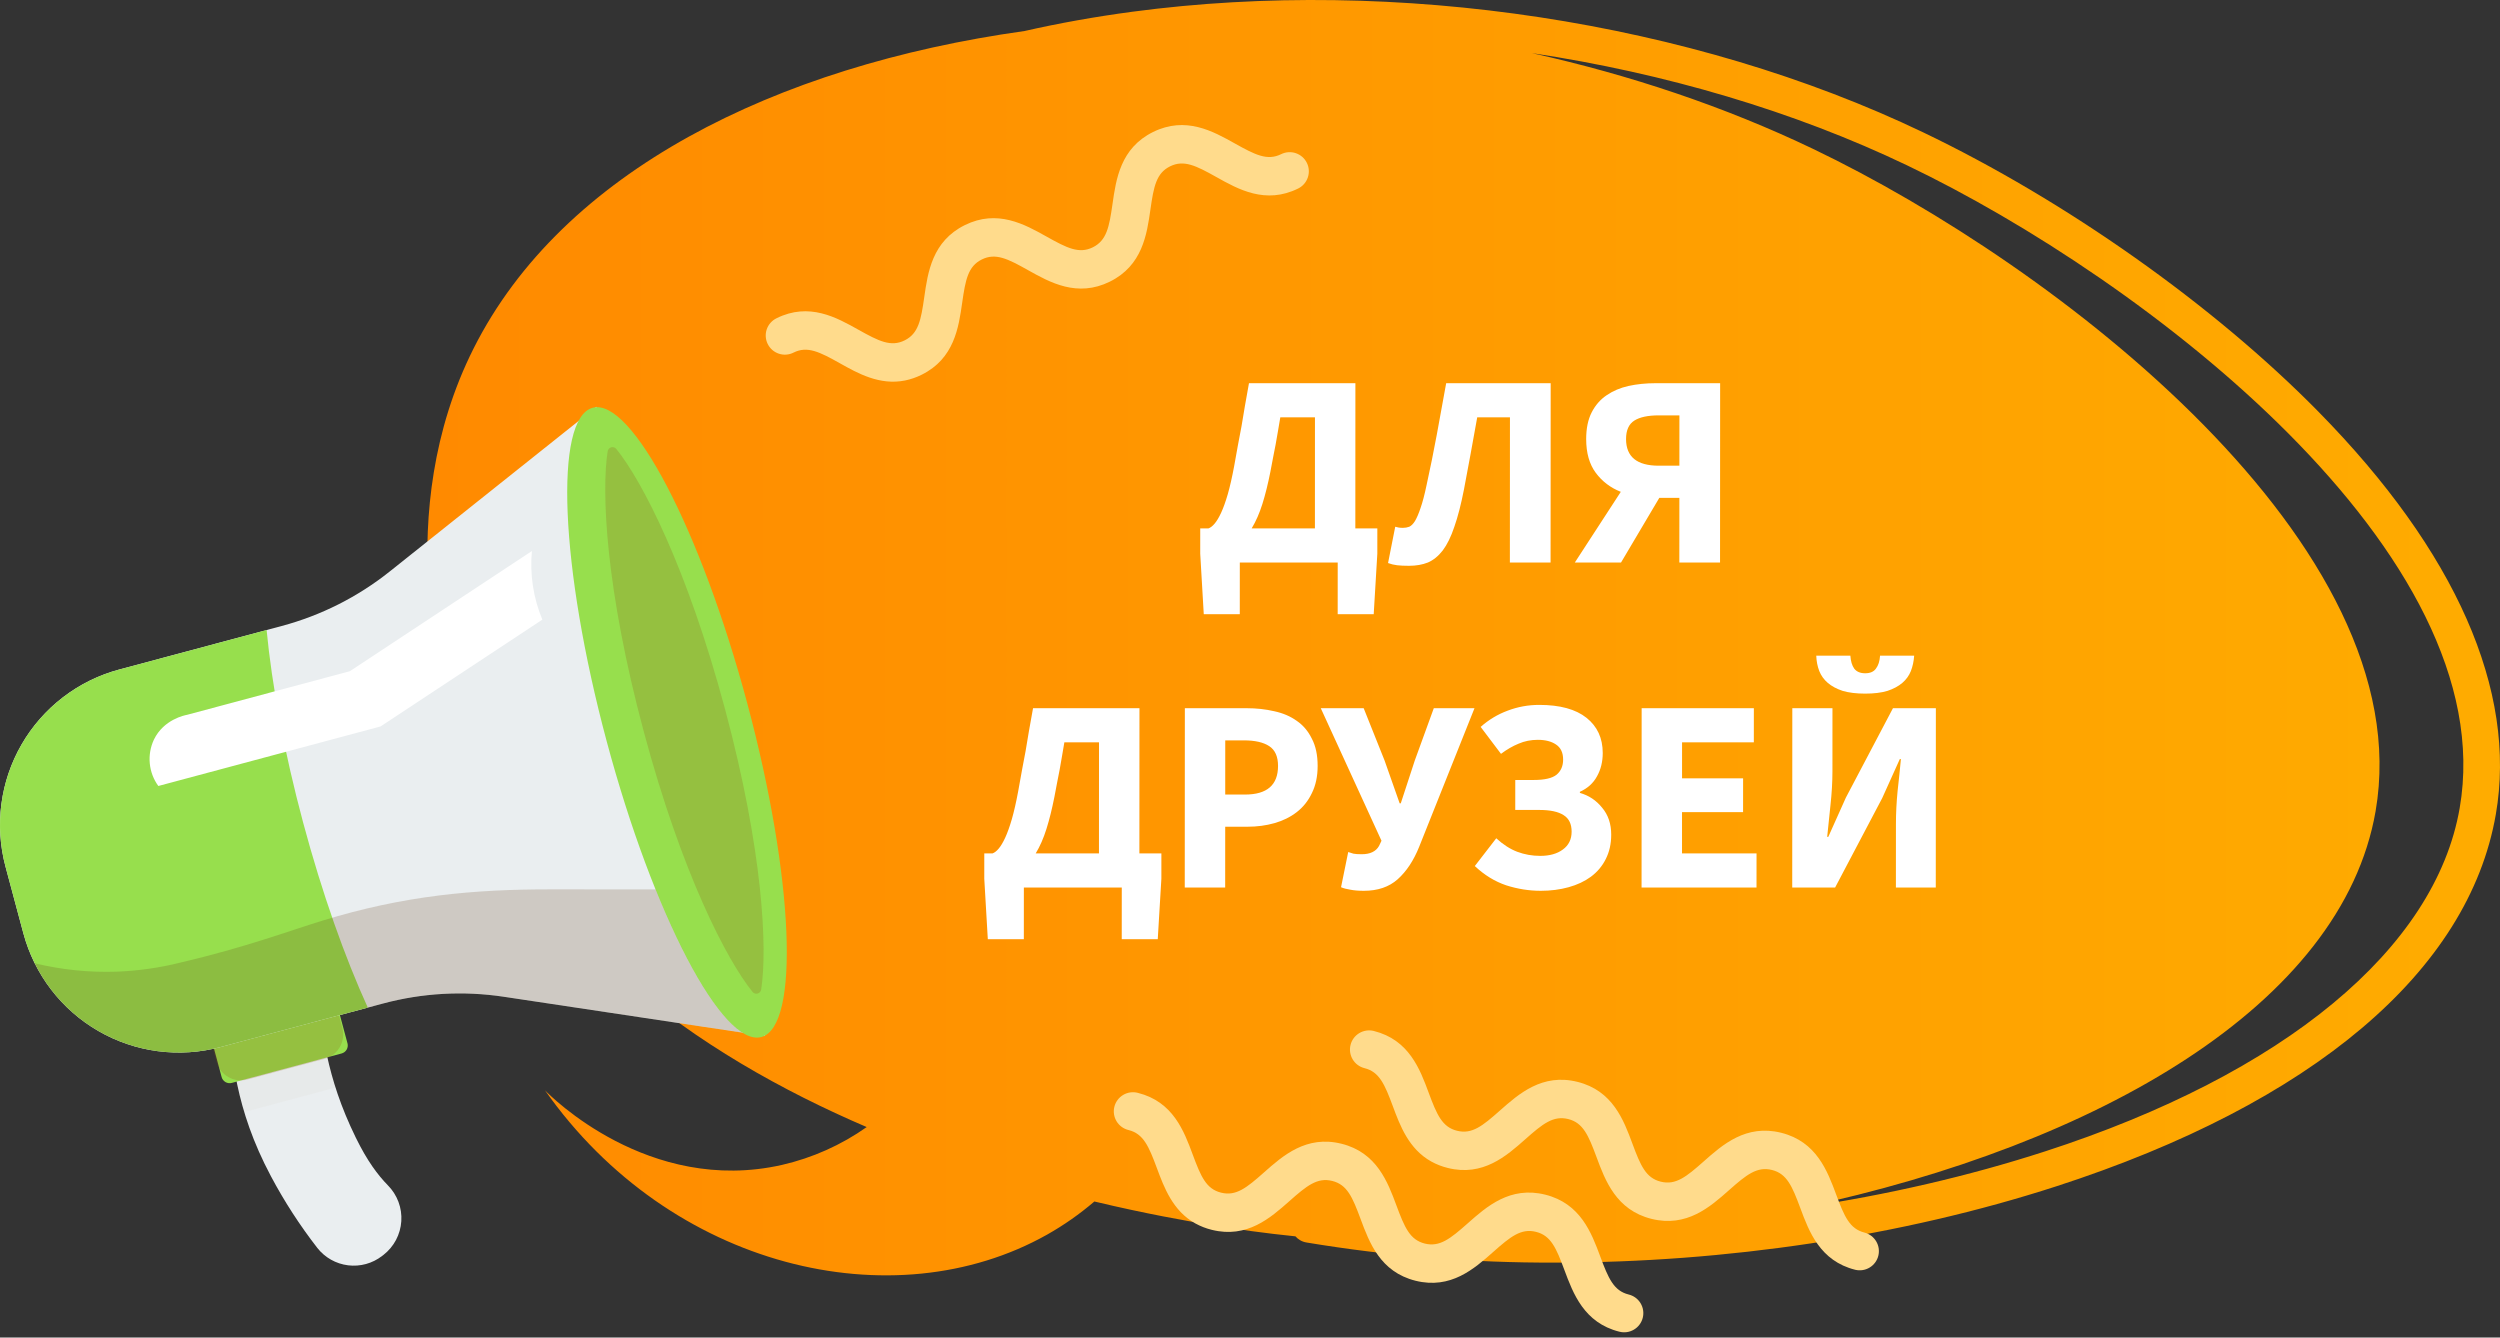
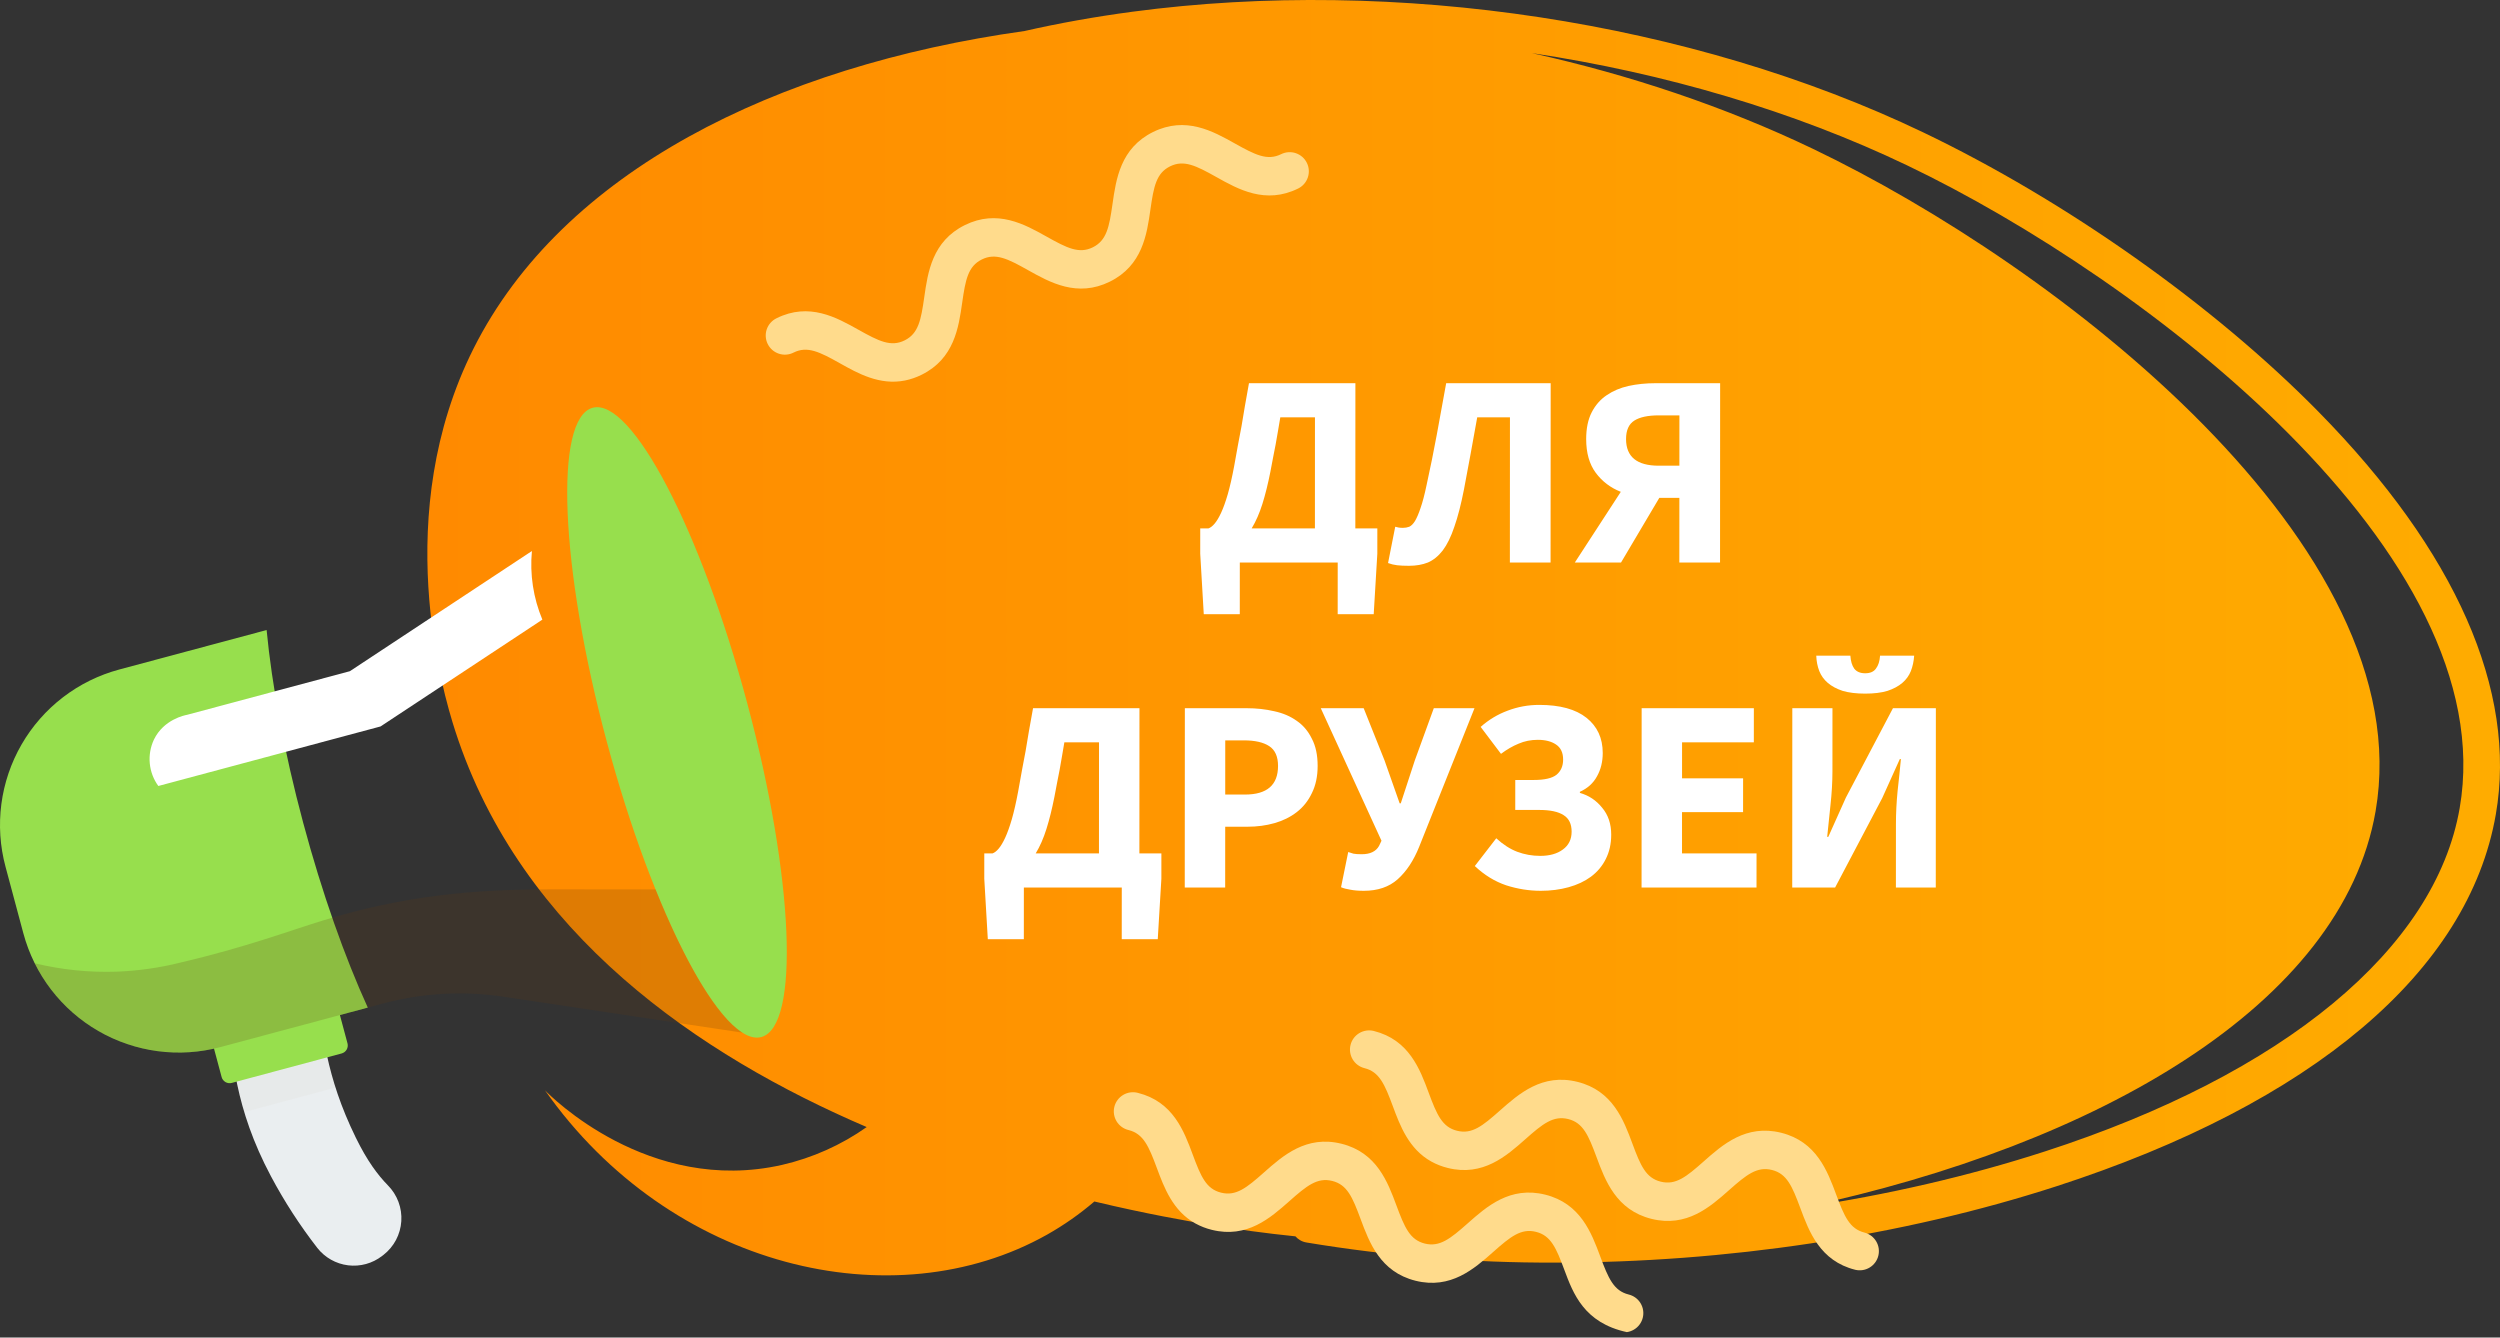
<svg xmlns="http://www.w3.org/2000/svg" width="200" height="107" viewBox="0 0 200 107" fill="none">
  <rect x="0" y="0" width="200" height="107" fill="#333333" stroke="none" />
  <path fill-rule="evenodd" clip-rule="evenodd" d="M104.518 99.399C111.103 100.493 117.768 101.032 124.442 101.009C138.037 101.009 152.104 98.922 164.496 94.908C185.003 88.265 197.493 77.697 199.666 65.151C201.381 55.257 196.468 44.111 185.459 32.92C177.079 24.4 165.257 16.049 153.836 10.58C135.343 1.726 111.694 -1.878 90.58 0.94C87.605 1.338 84.728 1.853 81.96 2.482C61.988 5.278 44.981 13.78 37.896 27.859C31.227 41.111 35.378 55.266 36.431 58.51C41.693 74.716 55.915 84.416 69.337 90.165C67.297 91.605 64.995 92.633 62.561 93.192C51.888 95.612 43.991 87.636 43.598 87.225C53.615 101.473 71.467 105.692 83.77 98.769C85.113 98.011 86.379 97.123 87.55 96.119C91.733 97.121 94.971 97.675 96.59 97.951C98.896 98.344 101.25 98.663 103.638 98.908C103.736 99.021 103.85 99.119 103.978 99.198C104.143 99.3 104.326 99.368 104.518 99.399ZM163.592 92.115C157.483 94.094 150.96 95.594 144.29 96.594C167.75 91.586 187.358 80.42 190.047 64.899C193.724 43.674 164.557 21.253 145.029 11.903C137.995 8.535 130.381 5.986 122.552 4.249C133.194 5.853 143.517 8.894 152.568 13.228C171.531 22.307 200.3 44.297 196.774 64.65C194.824 75.905 182.73 85.915 163.592 92.115Z" fill="url(#paint0_linear)" />
  <path d="M99.185 45L99.183 49.136H96.301L96.018 44.296L96.019 42.272H96.679C96.84 42.213 97.001 42.089 97.163 41.898C97.339 41.693 97.515 41.399 97.691 41.018C97.868 40.637 98.044 40.145 98.22 39.544C98.396 38.928 98.565 38.187 98.727 37.322C98.845 36.691 98.948 36.119 99.036 35.606C99.139 35.093 99.234 34.587 99.323 34.088C99.411 33.575 99.499 33.047 99.588 32.504C99.691 31.961 99.801 31.345 99.918 30.656H108.432L108.427 42.272H110.187L110.186 44.296L109.897 49.136H107.015L107.017 45H99.185ZM101.631 37.74C101.44 38.708 101.227 39.566 100.992 40.314C100.757 41.062 100.47 41.715 100.133 42.272H105.193L105.197 33.384H102.425C102.352 33.809 102.285 34.198 102.227 34.55C102.168 34.887 102.109 35.225 102.05 35.562C101.991 35.885 101.925 36.222 101.852 36.574C101.793 36.911 101.719 37.3 101.631 37.74ZM112.716 45.264C112.335 45.264 112.02 45.249 111.77 45.22C111.521 45.191 111.279 45.132 111.044 45.044L111.618 42.14C111.721 42.169 111.816 42.191 111.904 42.206C112.007 42.221 112.117 42.228 112.234 42.228C112.41 42.228 112.579 42.199 112.74 42.14C112.901 42.067 113.055 41.913 113.202 41.678C113.349 41.429 113.496 41.084 113.643 40.644C113.804 40.189 113.966 39.573 114.128 38.796C114.422 37.461 114.694 36.119 114.944 34.77C115.194 33.421 115.444 32.049 115.694 30.656H124.054L124.046 45H120.79L120.796 33.384H118.178C118.002 34.396 117.825 35.371 117.649 36.31C117.472 37.249 117.296 38.195 117.119 39.148C116.884 40.351 116.627 41.348 116.348 42.14C116.084 42.932 115.775 43.563 115.423 44.032C115.071 44.487 114.675 44.809 114.234 45C113.794 45.176 113.288 45.264 112.716 45.264ZM134.347 45L134.35 39.83H132.744L129.683 45H125.987L129.664 39.346C128.843 39.023 128.176 38.517 127.663 37.828C127.15 37.139 126.894 36.237 126.894 35.122C126.895 34.271 127.042 33.56 127.335 32.988C127.629 32.416 128.025 31.961 128.524 31.624C129.038 31.272 129.624 31.023 130.285 30.876C130.959 30.729 131.678 30.656 132.441 30.656H137.611L137.603 45H134.347ZM132.701 37.256H134.351L134.353 33.23H132.703C131.838 33.23 131.185 33.369 130.745 33.648C130.305 33.927 130.085 34.418 130.084 35.122C130.084 36.545 130.956 37.256 132.701 37.256ZM81.909 71L81.907 75.136H79.025L78.742 70.296L78.743 68.272H79.403C79.564 68.213 79.726 68.089 79.887 67.898C80.063 67.693 80.239 67.399 80.415 67.018C80.592 66.637 80.768 66.145 80.944 65.544C81.121 64.928 81.29 64.187 81.451 63.322C81.569 62.691 81.672 62.119 81.76 61.606C81.863 61.093 81.959 60.587 82.047 60.088C82.135 59.575 82.224 59.047 82.312 58.504C82.415 57.961 82.525 57.345 82.643 56.656H91.157L91.151 68.272H92.911L92.91 70.296L92.621 75.136H89.739L89.742 71H81.909ZM84.355 63.74C84.164 64.708 83.951 65.566 83.716 66.314C83.481 67.062 83.195 67.715 82.857 68.272H87.917L87.921 59.384H85.149C85.076 59.809 85.01 60.198 84.951 60.55C84.892 60.887 84.833 61.225 84.774 61.562C84.715 61.885 84.649 62.222 84.576 62.574C84.517 62.911 84.443 63.3 84.355 63.74ZM94.78 71L94.788 56.656H99.716C100.508 56.656 101.248 56.737 101.937 56.898C102.627 57.045 103.228 57.301 103.741 57.668C104.254 58.02 104.657 58.497 104.95 59.098C105.258 59.685 105.412 60.411 105.411 61.276C105.411 62.112 105.256 62.838 104.948 63.454C104.655 64.07 104.251 64.576 103.737 64.972C103.224 65.368 102.63 65.661 101.955 65.852C101.28 66.043 100.561 66.138 99.799 66.138H98.017L98.014 71H94.78ZM98.018 63.564H99.602C101.362 63.564 102.242 62.801 102.243 61.276C102.244 60.528 102.009 60 101.54 59.692C101.071 59.384 100.396 59.23 99.516 59.23H98.02L98.018 63.564ZM109.109 71.264C108.684 71.264 108.324 71.235 108.031 71.176C107.738 71.132 107.489 71.066 107.283 70.978L107.857 68.162C107.989 68.206 108.128 68.25 108.275 68.294C108.421 68.323 108.641 68.338 108.935 68.338C109.609 68.338 110.071 68.118 110.321 67.678L110.519 67.26L105.662 56.656H109.094L110.764 60.836L111.973 64.268H112.061L113.184 60.836L114.704 56.656H117.96L113.533 67.744C113.092 68.844 112.52 69.709 111.816 70.34C111.126 70.956 110.224 71.264 109.109 71.264ZM123.263 71.264C122.325 71.264 121.401 71.117 120.491 70.824C119.582 70.516 118.746 70.003 117.984 69.284L119.701 67.062C120.244 67.561 120.801 67.92 121.373 68.14C121.959 68.36 122.575 68.47 123.221 68.47C123.969 68.47 124.57 68.301 125.025 67.964C125.494 67.627 125.729 67.15 125.73 66.534C125.73 65.918 125.517 65.478 125.092 65.214C124.667 64.935 124.014 64.796 123.134 64.796H121.22L121.222 62.398H122.696C123.561 62.398 124.17 62.259 124.522 61.98C124.874 61.687 125.05 61.283 125.05 60.77C125.051 60.213 124.86 59.809 124.479 59.56C124.113 59.311 123.629 59.186 123.027 59.186C122.47 59.186 121.957 59.289 121.487 59.494C121.018 59.685 120.548 59.956 120.079 60.308L118.452 58.152C119.097 57.58 119.816 57.147 120.608 56.854C121.415 56.546 122.259 56.392 123.139 56.392C124.796 56.392 126.057 56.737 126.922 57.426C127.787 58.115 128.219 59.054 128.219 60.242C128.218 60.946 128.064 61.569 127.756 62.112C127.462 62.655 127.007 63.065 126.391 63.344L126.391 63.432C127.11 63.637 127.703 64.033 128.173 64.62C128.656 65.192 128.898 65.911 128.897 66.776C128.897 67.509 128.75 68.162 128.456 68.734C128.178 69.291 127.781 69.761 127.268 70.142C126.769 70.509 126.175 70.787 125.485 70.978C124.796 71.169 124.055 71.264 123.263 71.264ZM131.325 71L131.332 56.656H140.308L140.307 59.384H134.565L134.564 62.266H139.448L139.446 64.972H134.562L134.561 68.272H140.523L140.521 71H131.325ZM143.378 71L143.385 56.656H146.597L146.595 61.716C146.594 62.567 146.542 63.461 146.439 64.4C146.336 65.339 146.248 66.189 146.174 66.952H146.262L147.672 63.806L151.437 56.656H154.869L154.862 71H151.672L151.675 65.918C151.675 65.067 151.719 64.187 151.808 63.278C151.911 62.369 151.999 61.518 152.073 60.726H151.985L150.576 63.85L146.81 71H143.378ZM149.216 55.49C148.512 55.49 147.911 55.417 147.412 55.27C146.928 55.109 146.532 54.896 146.224 54.632C145.916 54.368 145.689 54.053 145.543 53.686C145.396 53.305 145.316 52.894 145.301 52.454H148.029C148.058 52.894 148.161 53.239 148.337 53.488C148.527 53.737 148.821 53.862 149.217 53.862C149.613 53.862 149.899 53.737 150.075 53.488C150.266 53.239 150.376 52.894 150.405 52.454H153.133C153.104 52.894 153.016 53.305 152.869 53.686C152.722 54.053 152.494 54.368 152.186 54.632C151.878 54.896 151.482 55.109 150.998 55.27C150.514 55.417 149.92 55.49 149.216 55.49Z" fill="white" />
  <path d="M30.675 100.395L30.567 100.477C29.794 101.077 28.815 101.346 27.844 101.225C26.873 101.104 25.989 100.604 25.386 99.834C23.989 98.035 22.748 96.119 21.679 94.108C18.743 88.589 18.599 84.49 18.188 81.079L25.294 79.174C25.826 82.486 26.021 86.027 28.468 91.019C29.393 92.904 30.222 93.995 31.035 94.832C31.405 95.207 31.692 95.656 31.877 96.149C32.061 96.642 32.139 97.169 32.105 97.694C32.071 98.22 31.926 98.732 31.68 99.198C31.433 99.663 31.091 100.071 30.675 100.395Z" fill="#EAEEF0" />
  <g style="mix-blend-mode:multiply" opacity="0.15">
    <g style="mix-blend-mode:multiply" opacity="0.15">
      <path d="M19.544 88.968L26.847 87.01C25.885 83.993 25.672 81.525 25.295 79.174L18.189 81.079C18.46 83.336 18.62 85.897 19.544 88.968Z" fill="#8C5213" />
    </g>
  </g>
  <path d="M16.79 82.659L26.859 79.959L27.799 83.465C27.845 83.635 27.821 83.816 27.733 83.968C27.645 84.12 27.5 84.231 27.331 84.277L18.543 86.633C18.373 86.679 18.192 86.655 18.04 86.567C17.887 86.479 17.776 86.334 17.73 86.165L16.791 82.659L16.79 82.659Z" fill="url(#paint1_linear)" />
  <g style="mix-blend-mode:multiply" opacity="0.47">
    <g style="mix-blend-mode:multiply" opacity="0.47">
-       <path d="M25.955 84.711L19.793 86.362C19.275 86.5 18.723 86.428 18.258 86.159C17.794 85.891 17.455 85.45 17.316 84.932L16.796 82.991C16.787 82.958 16.785 82.924 16.789 82.89C16.794 82.856 16.805 82.823 16.822 82.793C16.839 82.764 16.862 82.738 16.889 82.717C16.916 82.696 16.947 82.681 16.98 82.672L26.545 80.109C26.578 80.1 26.613 80.098 26.646 80.102C26.68 80.107 26.713 80.118 26.743 80.135C26.772 80.152 26.799 80.175 26.819 80.202C26.84 80.229 26.855 80.26 26.864 80.293L27.384 82.234C27.453 82.491 27.471 82.758 27.436 83.022C27.401 83.285 27.315 83.539 27.182 83.769C27.05 83.999 26.873 84.2 26.662 84.362C26.451 84.523 26.211 84.642 25.955 84.711Z" fill="#8C5213" />
-     </g>
+       </g>
  </g>
-   <path d="M22.542 50.078L9.545 53.56C7.911 53.998 6.38 54.753 5.039 55.782C3.697 56.812 2.572 58.095 1.726 59.559C0.881 61.024 0.332 62.64 0.111 64.317C-0.11 65.993 0.002 67.697 0.44 69.33L1.868 74.66C2.306 76.294 3.061 77.825 4.09 79.166C5.119 80.508 6.403 81.633 7.867 82.479C9.332 83.324 10.948 83.873 12.625 84.094C14.301 84.315 16.005 84.203 17.638 83.765L30.635 80.283C33.782 79.439 37.068 79.254 40.289 79.739L61.202 82.884L47.712 32.542L31.175 45.721C28.628 47.751 25.689 49.234 22.542 50.078Z" fill="#EAEEF0" />
  <path d="M59.787 56.285C63.512 70.186 64.012 82.131 60.905 82.963C57.798 83.794 52.259 73.202 48.534 59.3C44.809 45.398 44.309 33.454 47.416 32.621C50.523 31.789 56.062 42.384 59.787 56.285Z" fill="url(#paint2_linear)" />
  <path d="M24.251 65.806C22.733 60.139 21.75 54.798 21.329 50.402L9.544 53.56C7.91 53.998 6.379 54.753 5.038 55.782C3.696 56.812 2.571 58.095 1.725 59.559C0.88 61.024 0.331 62.64 0.11 64.317C-0.111 65.993 0.001 67.697 0.439 69.33L1.867 74.66C2.305 76.294 3.06 77.825 4.089 79.166C5.118 80.508 6.402 81.633 7.866 82.479C9.331 83.324 10.947 83.873 12.624 84.094C14.3 84.315 16.004 84.203 17.637 83.765L29.423 80.607C27.59 76.589 25.77 71.473 24.251 65.806Z" fill="url(#paint3_linear)" />
  <g style="mix-blend-mode:multiply" opacity="0.47">
    <g style="mix-blend-mode:multiply" opacity="0.47">
-       <path d="M60.893 79.166C60.882 79.241 60.849 79.311 60.798 79.368C60.748 79.424 60.682 79.465 60.609 79.484C60.535 79.504 60.458 79.502 60.386 79.478C60.314 79.455 60.25 79.41 60.203 79.351C58.135 76.793 54.539 69.86 51.496 58.506C48.454 47.152 48.103 39.35 48.614 36.101C48.625 36.026 48.658 35.956 48.709 35.899C48.759 35.843 48.825 35.802 48.899 35.782C48.972 35.763 49.049 35.765 49.121 35.789C49.193 35.812 49.257 35.856 49.304 35.916C51.372 38.474 54.969 45.407 58.011 56.761C61.053 68.115 61.404 75.917 60.893 79.166Z" fill="#8C5213" />
-     </g>
+       </g>
  </g>
  <path style="mix-blend-mode:multiply" opacity="0.2" d="M52.443 71.152L44.053 71.148C37.87 71.145 32.327 71.645 25.806 73.647C23.117 74.472 19.684 75.776 14.401 77.015C12.748 77.425 11.058 77.666 9.356 77.732C7.142 77.809 4.928 77.583 2.775 77.061C4.099 79.722 6.302 81.843 9.011 83.064C11.719 84.286 14.767 84.534 17.638 83.765L30.635 80.283C33.782 79.439 37.068 79.254 40.289 79.739L59.395 82.612C57.382 81.347 54.843 77.105 52.443 71.152Z" fill="url(#paint4_linear)" />
  <g style="mix-blend-mode:multiply" opacity="0.31">
    <g style="mix-blend-mode:multiply" opacity="0.31">
      <path d="M61.134 82.874L61.202 82.884L61.193 82.849C61.174 82.859 61.153 82.864 61.134 82.874Z" fill="#8C5213" />
    </g>
  </g>
  <path style="mix-blend-mode:hard-light" d="M14.96 57.187L27.99 53.696C32.844 50.491 37.699 47.286 42.553 44.081C42.377 45.952 42.664 47.837 43.389 49.57L30.444 58.116L12.666 62.879C12.28 62.349 12.043 61.724 11.982 61.07C11.92 60.416 12.036 59.758 12.316 59.164C13.097 57.551 14.785 57.219 14.96 57.187Z" fill="url(#paint5_linear)" />
  <path d="M114.508 92.925C112.699 91.921 112.003 90.049 111.424 88.49C110.777 86.749 110.352 85.747 109.159 85.452C108.764 85.353 108.425 85.102 108.216 84.754C108.006 84.405 107.944 83.987 108.043 83.593C108.141 83.198 108.392 82.859 108.741 82.65C109.09 82.441 109.507 82.378 109.902 82.477C112.725 83.182 113.596 85.533 114.297 87.423C114.944 89.164 115.369 90.165 116.563 90.461C117.758 90.76 118.602 90.078 119.992 88.845C121.501 87.51 123.377 85.845 126.199 86.549C129.02 87.253 129.893 89.605 130.594 91.495C131.241 93.236 131.664 94.238 132.859 94.533C134.056 94.832 134.901 94.15 136.291 92.918C137.799 91.581 139.677 89.917 142.498 90.622C145.322 91.33 146.194 93.68 146.896 95.568C147.544 97.31 147.968 98.311 149.164 98.608C149.555 98.71 149.89 98.961 150.096 99.309C150.303 99.656 150.363 100.071 150.266 100.463C150.168 100.855 149.919 101.193 149.573 101.402C149.228 101.612 148.814 101.677 148.421 101.583C145.596 100.876 144.724 98.526 144.022 96.636C143.374 94.894 142.95 93.894 141.755 93.597C140.56 93.3 139.713 93.98 138.323 95.212C136.815 96.549 134.937 98.213 132.116 97.508C129.294 96.803 128.421 94.451 127.72 92.562C127.073 90.821 126.649 89.82 125.455 89.524C124.26 89.228 123.414 89.908 122.025 91.139C120.517 92.477 118.64 94.141 115.819 93.436C115.361 93.324 114.92 93.152 114.508 92.925Z" fill="#FFDB8C" />
-   <path d="M95.631 97.877C93.823 96.873 93.127 95 92.548 93.441C91.901 91.7 91.476 90.698 90.283 90.403C90.085 90.356 89.899 90.27 89.736 90.151C89.572 90.032 89.433 89.881 89.328 89.708C89.222 89.535 89.152 89.342 89.122 89.142C89.091 88.941 89.101 88.737 89.15 88.54C89.199 88.343 89.287 88.158 89.408 87.996C89.529 87.833 89.681 87.696 89.856 87.593C90.03 87.489 90.223 87.422 90.424 87.393C90.625 87.365 90.829 87.377 91.025 87.428C93.849 88.133 94.72 90.484 95.421 92.374C96.068 94.115 96.492 95.118 97.686 95.412C98.882 95.712 99.726 95.029 101.116 93.797C102.624 92.46 104.501 90.796 107.323 91.5C110.144 92.205 111.016 94.557 111.718 96.446C112.365 98.187 112.789 99.188 113.983 99.485C115.177 99.781 116.024 99.101 117.415 97.869C118.923 96.532 120.801 94.868 123.622 95.573C126.447 96.282 127.319 98.631 128.021 100.519C128.669 102.262 129.093 103.262 130.288 103.559C130.486 103.606 130.672 103.692 130.836 103.811C130.999 103.93 131.138 104.081 131.243 104.254C131.349 104.428 131.419 104.62 131.449 104.82C131.48 105.021 131.47 105.225 131.421 105.422C131.372 105.619 131.284 105.804 131.163 105.966C131.042 106.129 130.89 106.266 130.715 106.369C130.541 106.473 130.348 106.541 130.147 106.569C129.946 106.597 129.742 106.585 129.546 106.534C126.722 105.827 125.849 103.477 125.147 101.588C124.499 99.846 124.075 98.844 122.88 98.548C121.683 98.249 120.838 98.931 119.448 100.164C117.939 101.501 116.062 103.165 113.24 102.459C110.416 101.751 109.546 99.403 108.845 97.514C108.198 95.773 107.774 94.771 106.579 94.475C105.384 94.176 104.539 94.859 103.15 96.091C101.641 97.428 99.764 99.092 96.943 98.387C96.486 98.275 96.044 98.103 95.631 97.877Z" fill="#FFDB8C" />
+   <path d="M95.631 97.877C93.823 96.873 93.127 95 92.548 93.441C91.901 91.7 91.476 90.698 90.283 90.403C90.085 90.356 89.899 90.27 89.736 90.151C89.572 90.032 89.433 89.881 89.328 89.708C89.222 89.535 89.152 89.342 89.122 89.142C89.091 88.941 89.101 88.737 89.15 88.54C89.199 88.343 89.287 88.158 89.408 87.996C89.529 87.833 89.681 87.696 89.856 87.593C90.03 87.489 90.223 87.422 90.424 87.393C90.625 87.365 90.829 87.377 91.025 87.428C93.849 88.133 94.72 90.484 95.421 92.374C96.068 94.115 96.492 95.118 97.686 95.412C98.882 95.712 99.726 95.029 101.116 93.797C102.624 92.46 104.501 90.796 107.323 91.5C110.144 92.205 111.016 94.557 111.718 96.446C112.365 98.187 112.789 99.188 113.983 99.485C115.177 99.781 116.024 99.101 117.415 97.869C118.923 96.532 120.801 94.868 123.622 95.573C126.447 96.282 127.319 98.631 128.021 100.519C128.669 102.262 129.093 103.262 130.288 103.559C130.486 103.606 130.672 103.692 130.836 103.811C130.999 103.93 131.138 104.081 131.243 104.254C131.349 104.428 131.419 104.62 131.449 104.82C131.48 105.021 131.47 105.225 131.421 105.422C131.372 105.619 131.284 105.804 131.163 105.966C131.042 106.129 130.89 106.266 130.715 106.369C130.541 106.473 130.348 106.541 130.147 106.569C126.722 105.827 125.849 103.477 125.147 101.588C124.499 99.846 124.075 98.844 122.88 98.548C121.683 98.249 120.838 98.931 119.448 100.164C117.939 101.501 116.062 103.165 113.24 102.459C110.416 101.751 109.546 99.403 108.845 97.514C108.198 95.773 107.774 94.771 106.579 94.475C105.384 94.176 104.539 94.859 103.15 96.091C101.641 97.428 99.764 99.092 96.943 98.387C96.486 98.275 96.044 98.103 95.631 97.877Z" fill="#FFDB8C" />
  <path d="M72.4 30.44C70.372 30.846 68.629 29.869 67.18 29.055C65.56 28.147 64.587 27.659 63.486 28.206C63.305 28.298 63.108 28.354 62.906 28.369C62.704 28.384 62.5 28.359 62.308 28.295C62.115 28.231 61.938 28.13 61.785 27.997C61.632 27.863 61.507 27.701 61.417 27.52C61.327 27.338 61.274 27.14 61.261 26.938C61.248 26.735 61.275 26.532 61.341 26.341C61.407 26.149 61.511 25.972 61.646 25.821C61.78 25.669 61.944 25.546 62.127 25.458C64.735 24.167 66.921 25.396 68.678 26.381C70.298 27.289 71.271 27.777 72.372 27.23C73.473 26.683 73.678 25.618 73.94 23.779C74.224 21.783 74.577 19.3 77.184 18.01C79.79 16.72 81.978 17.948 83.736 18.933C85.356 19.841 86.327 20.331 87.429 19.783C88.532 19.234 88.737 18.169 88.999 16.33C89.283 14.334 89.636 11.852 92.243 10.561C94.856 9.272 97.041 10.498 98.798 11.483C100.42 12.391 101.39 12.88 102.494 12.332C102.859 12.152 103.28 12.124 103.665 12.254C104.05 12.384 104.368 12.662 104.548 13.027C104.728 13.391 104.757 13.812 104.626 14.197C104.496 14.582 104.218 14.9 103.854 15.08C101.243 16.371 99.058 15.144 97.3 14.158C95.678 13.25 94.706 12.762 93.603 13.309C92.501 13.857 92.296 14.923 92.034 16.762C91.75 18.758 91.396 21.241 88.789 22.531C86.182 23.82 83.994 22.593 82.237 21.608C80.617 20.699 79.645 20.211 78.544 20.758C77.443 21.305 77.238 22.372 76.976 24.21C76.692 26.206 76.339 28.689 73.732 29.979C73.31 30.19 72.862 30.345 72.4 30.44Z" fill="#FFDB8C" />
  <defs>
    <linearGradient id="paint0_linear" x1="34.185" y1="0.014" x2="200.002" y2="0.014" gradientUnits="userSpaceOnUse">
      <stop stop-color="#FF8A00" />
      <stop offset="1" stop-color="#FFAC00" />
    </linearGradient>
    <linearGradient id="paint1_linear" x1="24414.8" y1="-2842.16" x2="25486.6" y2="-5443.02" gradientUnits="userSpaceOnUse">
      <stop stop-color="#97DF4D" />
      <stop offset="1" stop-color="#1F9133" />
    </linearGradient>
    <linearGradient id="paint2_linear" x1="52036.8" y1="33546.3" x2="67569.1" y2="24147.9" gradientUnits="userSpaceOnUse">
      <stop stop-color="#97DF4D" />
      <stop offset="1" stop-color="#1F9133" />
    </linearGradient>
    <linearGradient id="paint3_linear" x1="73528.7" y1="6894.67" x2="82661.1" y2="-4584.74" gradientUnits="userSpaceOnUse">
      <stop stop-color="#97DF4D" />
      <stop offset="1" stop-color="#1F9133" />
    </linearGradient>
    <linearGradient id="paint4_linear" x1="141605" y1="-29474.3" x2="142019" y2="-27760.9" gradientUnits="userSpaceOnUse">
      <stop offset="0.28" stop-color="#603813" />
      <stop offset="1" stop-color="#603813" />
    </linearGradient>
    <linearGradient id="paint5_linear" x1="83363.8" y1="-10863.2" x2="78814.9" y2="-9418.38" gradientUnits="userSpaceOnUse">
      <stop stop-color="white" />
      <stop offset="1" stop-color="white" />
    </linearGradient>
  </defs>
</svg>